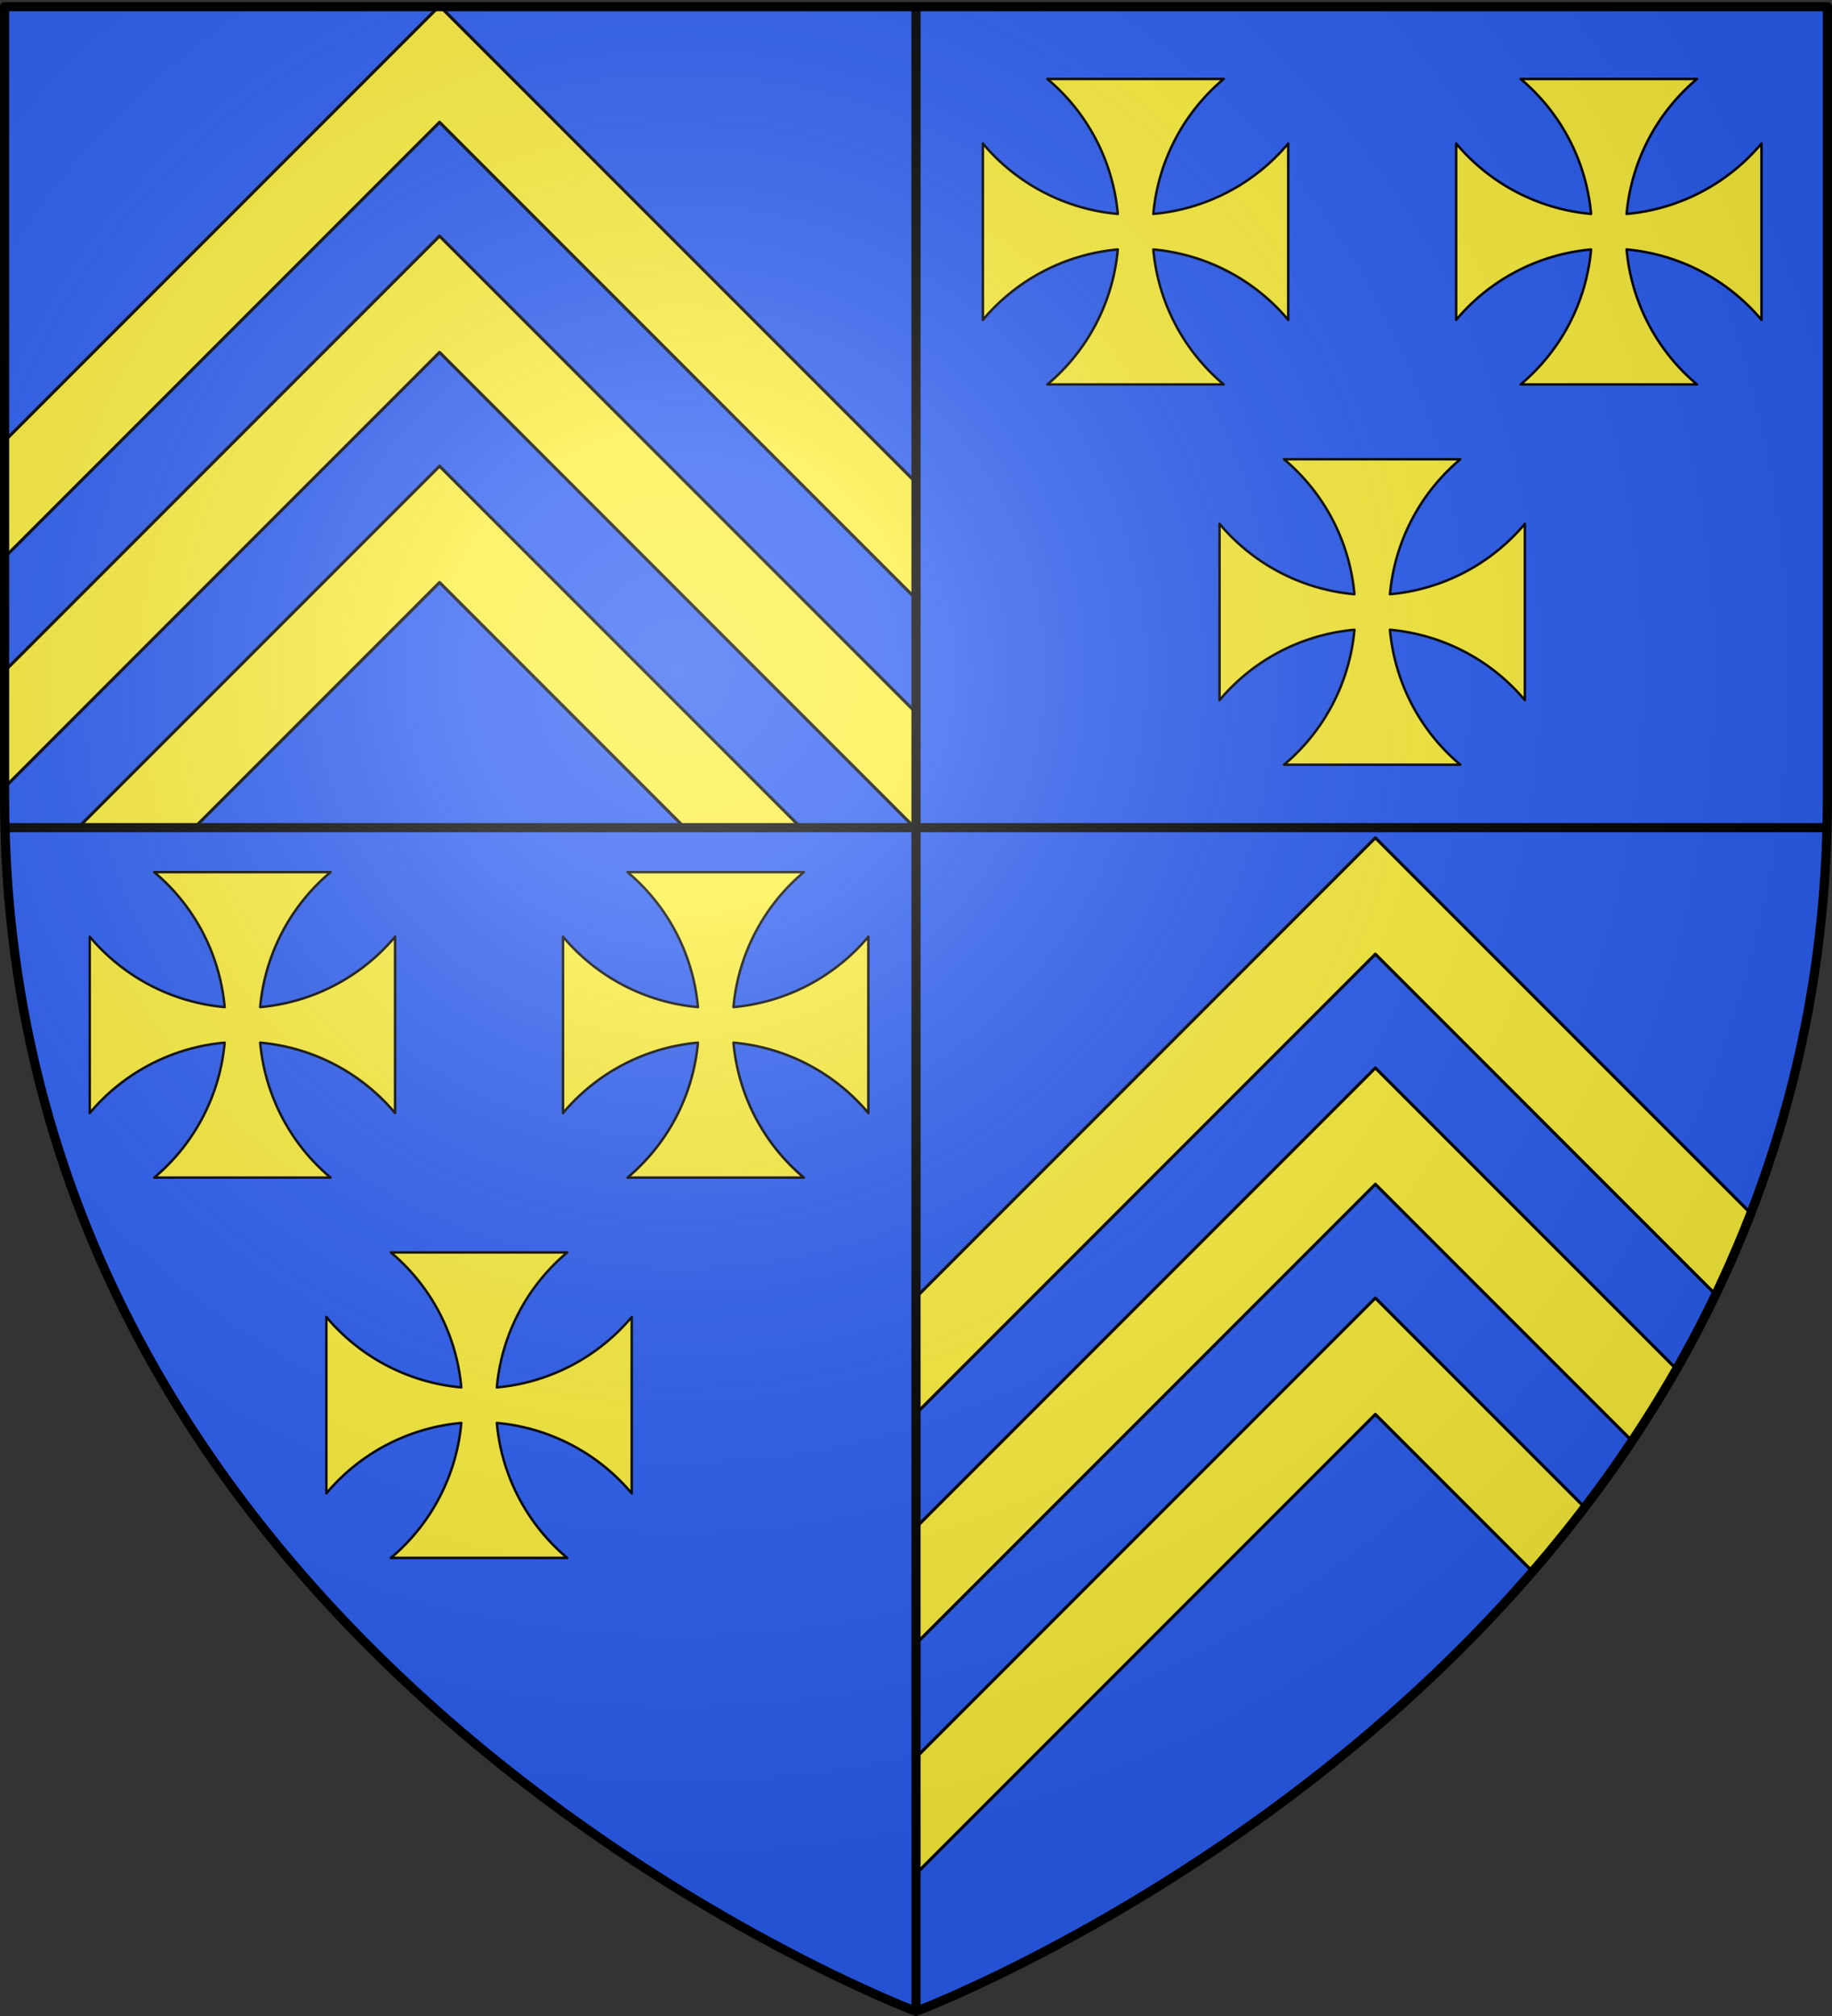
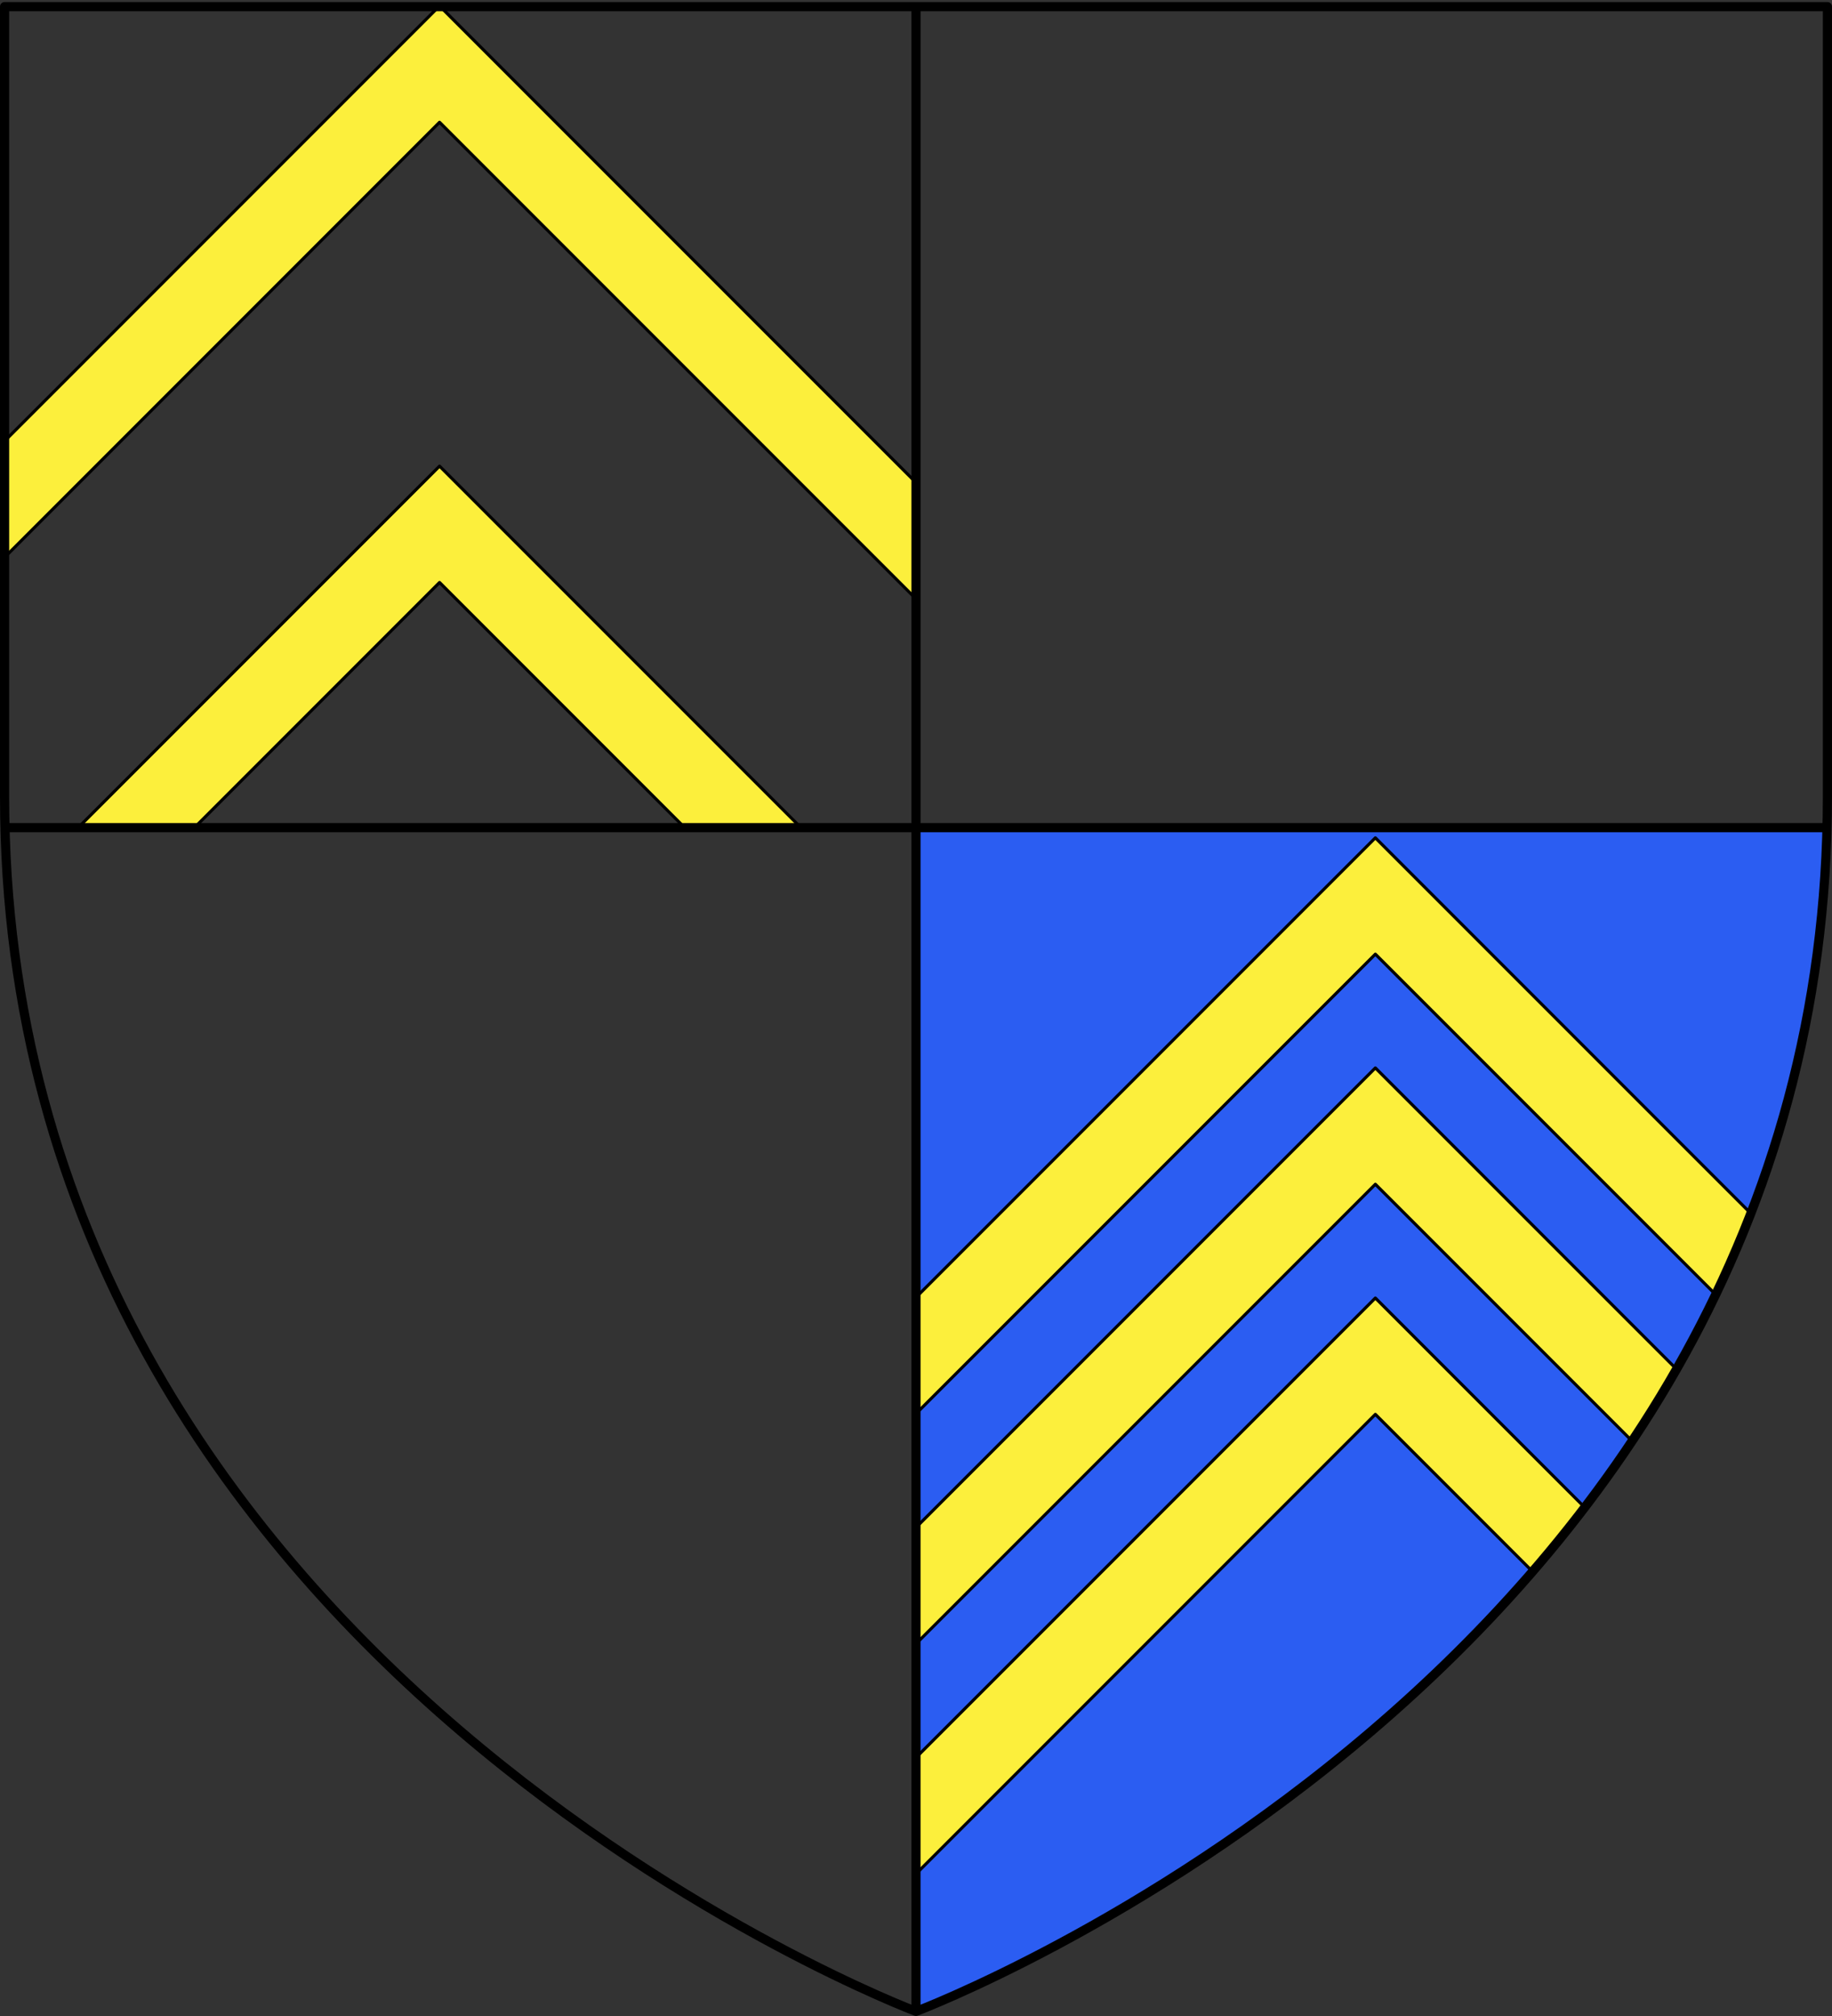
<svg xmlns="http://www.w3.org/2000/svg" fill-rule="evenodd" stroke-linejoin="round" stroke-miterlimit="1.5" clip-rule="evenodd" viewBox="0 0 600 660">
  <rect x="0" y="0" width="600" height="660" fill="#333333" stroke="none" />
-   <path fill="#2b5df2" d="M300 658.5s298.5-112.32 298.5-397.772V2.176H1.5v258.552C1.5 546.18 300 658.5 300 658.5z" />
  <path fill="#2b5df2" d="M598.327 271.306H299.726v387.085l.274.109s291.143-109.552 298.327-387.194z" />
  <clipPath id="a">
    <path d="M598.327 271.306H299.726v387.085l.274.109s291.143-109.552 298.327-387.194z" />
  </clipPath>
  <g fill="#fcef3c" stroke="#000" clip-path="url(#a)">
    <path d="m275.007 487.804 175.438-175.438 175.438 175.438 23.54-14.541-198.978-198.978-198.978 198.978 23.54 14.541z" />
    <path d="m275.007 563.133 175.438-175.438 175.438 175.438 23.54-14.541-198.978-198.978-198.978 198.978 23.54 14.541z" />
    <path d="m275.007 638.462 175.438-175.438 175.438 175.438 23.54-14.541-198.978-198.978-198.978 198.978 23.54 14.541z" />
  </g>
-   <path fill="#2b5df2" d="m300 270.961.591-268.785H1.5v258.552l.167 10.233H300z" />
  <clipPath id="b">
    <path d="m300 270.961.591-268.785H1.5v258.552l.167 10.233H300z" />
  </clipPath>
  <g fill="#fcef3c" stroke="#000" clip-path="url(#b)">
-     <path d="M-31.483 215.46 143.955 40.022 319.393 215.46l23.54-14.541L143.955 1.941-55.023 200.919l23.54 14.541z" />
-     <path d="m-31.483 290.79 175.438-175.44 175.438 175.44 23.54-14.54L143.955 77.27-55.023 276.248l23.54 14.541z" />
+     <path d="M-31.483 215.46 143.955 40.022 319.393 215.46l23.54-14.541L143.955 1.941-55.023 200.919l23.54 14.541" />
    <path d="M-31.483 366.118 143.955 190.68l175.438 175.438 23.54-14.541-198.978-198.978-198.978 198.978 23.54 14.541z" />
  </g>
  <g fill="#fcef3c" fill-rule="nonzero" stroke="#000" stroke-linejoin="miter" stroke-miterlimit="4" stroke-width=".802">
-     <path d="M343.034 25.853a65.28 65.28 0 0 1 23.055 44.185 65.274 65.274 0 0 1-44.184-23.05v57.737a65.273 65.273 0 0 1 44.184-23.05 65.268 65.268 0 0 1-23.055 44.179h57.743a65.26 65.26 0 0 1-23.05-44.179 65.26 65.26 0 0 1 44.178 23.05V46.988a65.26 65.26 0 0 1-44.178 23.05 65.273 65.273 0 0 1 23.05-44.185h-57.743zM498.038 25.853a65.28 65.28 0 0 1 23.055 44.185 65.274 65.274 0 0 1-44.184-23.05v57.737a65.273 65.273 0 0 1 44.184-23.05 65.268 65.268 0 0 1-23.055 44.179h57.743a65.26 65.26 0 0 1-23.05-44.179 65.26 65.26 0 0 1 44.178 23.05V46.988a65.26 65.26 0 0 1-44.178 23.05 65.273 65.273 0 0 1 23.05-44.185h-57.743zM420.536 150.356a65.28 65.28 0 0 1 23.055 44.184 65.274 65.274 0 0 1-44.184-23.05v57.737a65.273 65.273 0 0 1 44.184-23.05 65.268 65.268 0 0 1-23.055 44.179h57.743a65.26 65.26 0 0 1-23.05-44.178 65.26 65.26 0 0 1 44.178 23.05V171.49a65.26 65.26 0 0 1-44.178 23.05 65.273 65.273 0 0 1 23.05-44.184h-57.743zM50.52 285.522a65.28 65.28 0 0 1 23.056 44.184 65.274 65.274 0 0 1-44.184-23.05v57.737a65.273 65.273 0 0 1 44.184-23.05 65.268 65.268 0 0 1-23.055 44.179h57.743a65.26 65.26 0 0 1-23.05-44.178 65.26 65.26 0 0 1 44.178 23.05v-57.738a65.26 65.26 0 0 1-44.178 23.05 65.273 65.273 0 0 1 23.05-44.184H50.521zM205.525 285.522a65.28 65.28 0 0 1 23.055 44.184 65.274 65.274 0 0 1-44.184-23.05v57.737a65.273 65.273 0 0 1 44.184-23.05 65.268 65.268 0 0 1-23.055 44.179h57.743a65.26 65.26 0 0 1-23.05-44.178 65.26 65.26 0 0 1 44.178 23.05v-57.738a65.26 65.26 0 0 1-44.178 23.05 65.273 65.273 0 0 1 23.05-44.184h-57.743zM128.023 410.024a65.28 65.28 0 0 1 23.056 44.184 65.274 65.274 0 0 1-44.185-23.05v57.737a65.273 65.273 0 0 1 44.185-23.05 65.268 65.268 0 0 1-23.056 44.179h57.743a65.26 65.26 0 0 1-23.05-44.178 65.26 65.26 0 0 1 44.179 23.05v-57.738a65.26 65.26 0 0 1-44.179 23.05 65.273 65.273 0 0 1 23.05-44.184h-57.743z" />
-   </g>
+     </g>
  <path fill="none" stroke="#000" stroke-width="3" d="M1.629 270.961h596.713M300 658.5V2.176" />
-   <path fill="url(#c)" d="M300 658.5s298.5-112.32 298.5-397.772V2.176H1.5v258.552C1.5 546.18 300 658.5 300 658.5z" />
  <path fill="none" stroke="#000" stroke-linejoin="miter" stroke-miterlimit="4" stroke-width="3" d="M300 658.5S1.5 546.18 1.5 260.728V2.176h597v258.552C598.5 546.18 300 658.5 300 658.5z" />
  <defs>
    <radialGradient id="c" cx="0" cy="0" r="1" gradientTransform="matrix(405.965 0 0 404.678 222.034 219.557)" gradientUnits="userSpaceOnUse">
      <stop offset="0" stop-color="#fff" stop-opacity=".31" />
      <stop offset=".19" stop-color="#fff" stop-opacity=".25" />
      <stop offset=".6" stop-color="#6b6b6b" stop-opacity=".13" />
      <stop offset="1" stop-opacity=".13" />
    </radialGradient>
  </defs>
</svg>